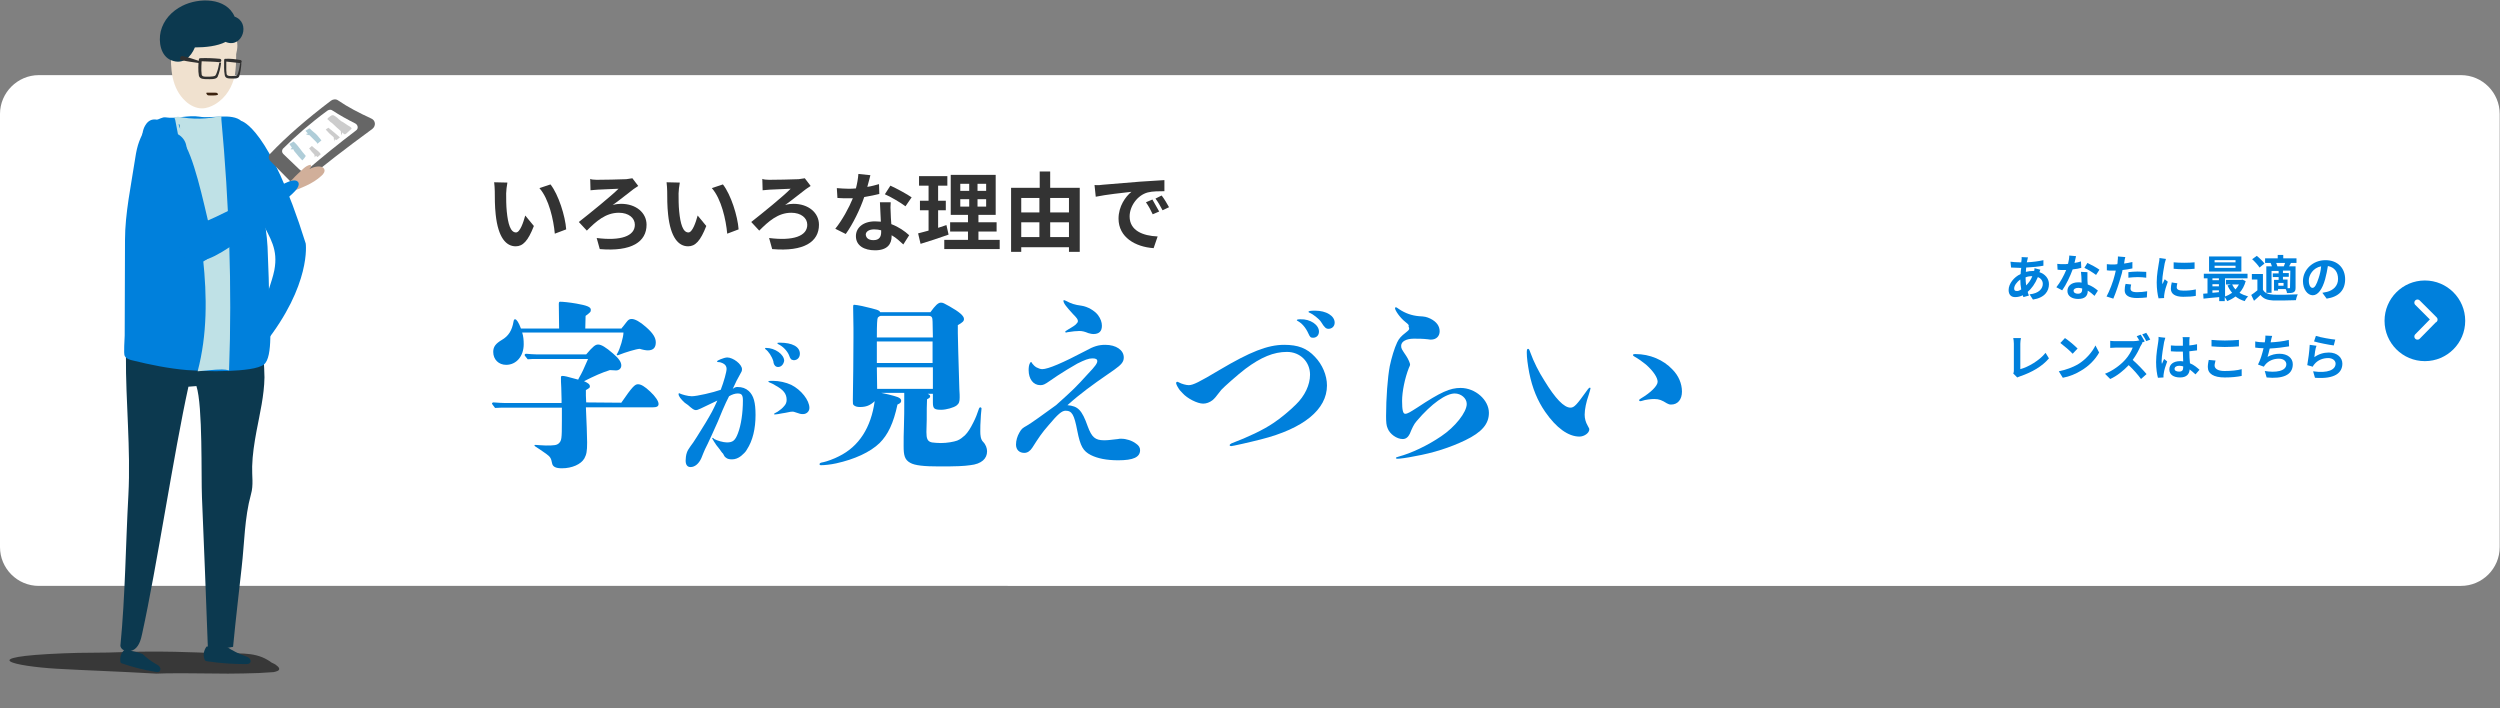
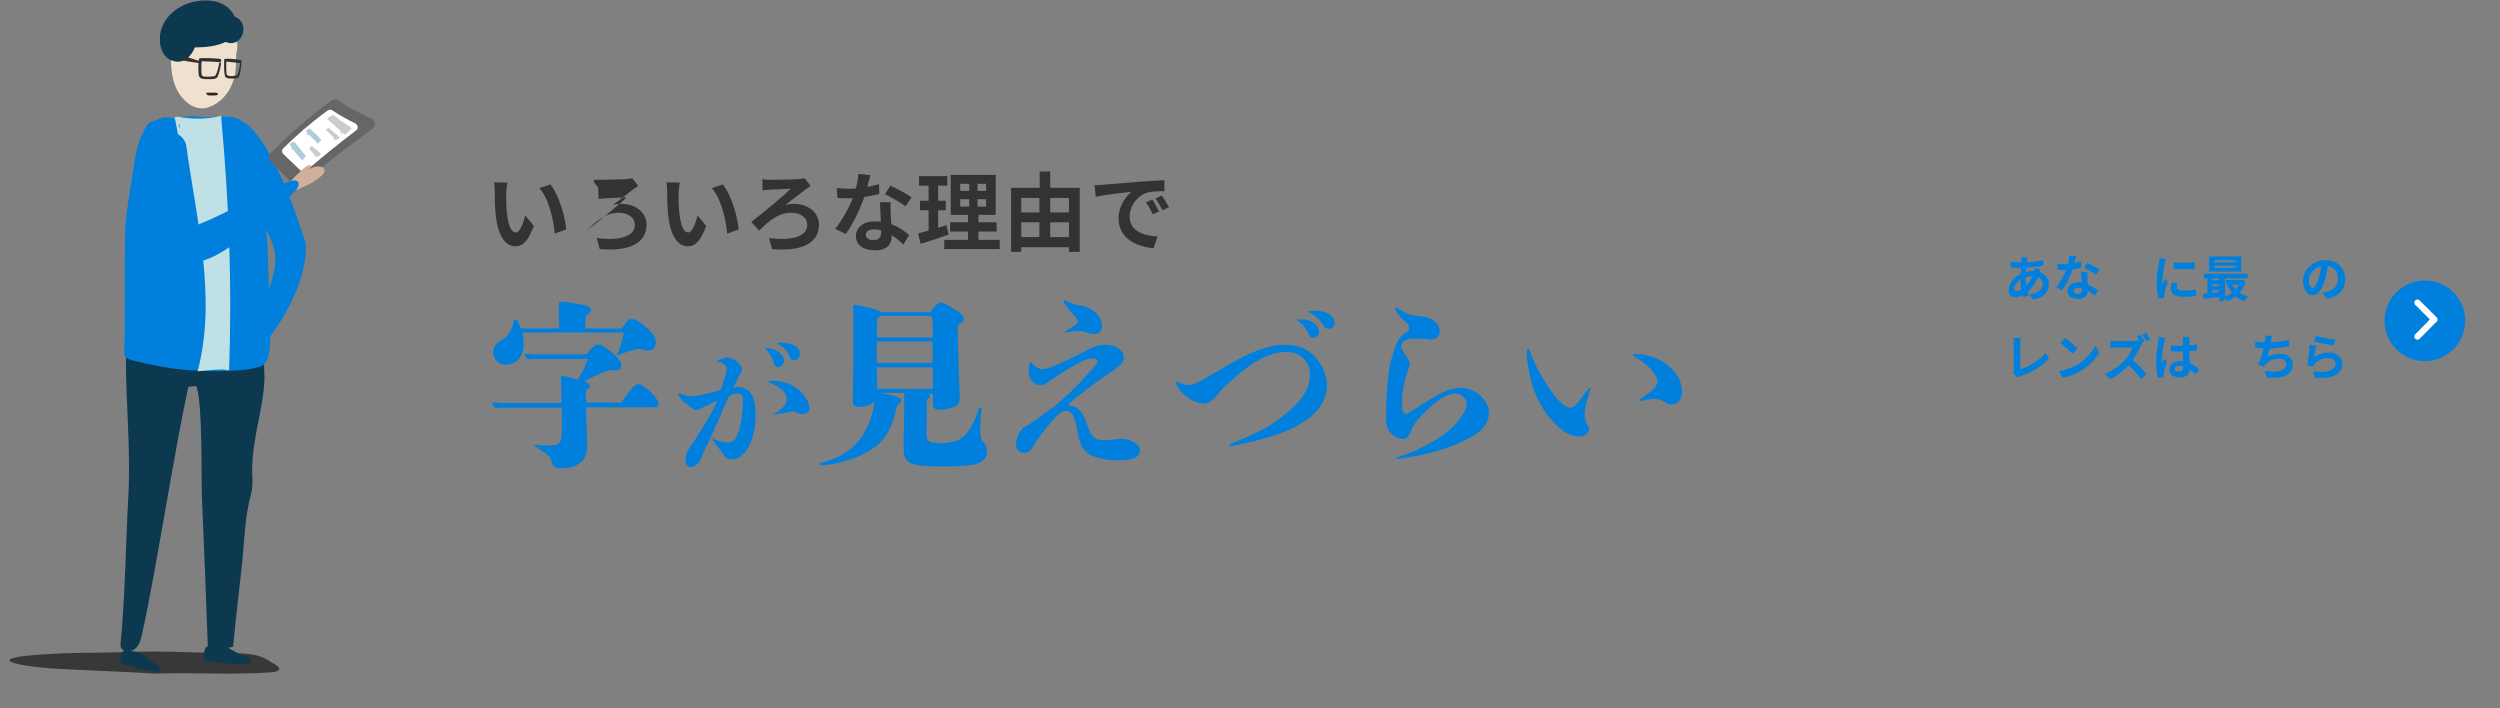
<svg xmlns="http://www.w3.org/2000/svg" version="1.1" id="レイヤー_1" x="0px" y="0px" viewBox="0 0 812 230" style="enable-background:new 0 0 812 230;" xml:space="preserve">
  <rect x="0" y="0" width="812" height="230" fill="#808080" stroke="none" />
  <style type="text/css">
	.st0{opacity:0.3;fill:none;enable-background:new    ;}
	.st1{fill:#FFFFFF;}
	.st2{fill:#333333;}
	.st3{fill:#666666;}
	.st4{opacity:0.56;fill:url(#SVGID_1_);enable-background:new    ;}
	.st5{fill:#0080DC;}
	.st6{fill:#CCCCCC;}
	.st7{fill:#AFCDD8;}
	.st8{fill:#0C394F;}
	.st9{fill:#F0E1CF;}
	.st10{fill:#BFE1E6;}
	.st11{fill:#D1AF9A;}
	.st12{fill:#3B220E;}
	.st13{fill:#303030;}
	.st14{fill:none;stroke:#FFFFFF;stroke-width:2.04;stroke-linecap:round;stroke-linejoin:round;}
	.st15{fill:none;}
</style>
  <g>
    <g id="a">
	</g>
    <g id="b">
      <g id="c">
        <g>
          <rect class="st0" width="812" height="230" />
          <g>
-             <path class="st1" d="M12.6,24.4h786.7c7,0,12.6,5.7,12.6,12.6v140.7c0,7-5.7,12.6-12.6,12.6H12.6c-7,0-12.6-5.7-12.6-12.6V37       C0,30.1,5.7,24.4,12.6,24.4z" />
            <g>
              <path class="st2" d="M164.4,62.8c0,1.8,0,3.9,0.2,5.9c0.4,4,1.2,6.8,3,6.8c1.3,0,2.4-3.3,3-5.5l2.8,3.4        c-1.9,4.9-3.6,6.6-5.9,6.6c-3.1,0-5.7-2.8-6.5-10.3c-0.3-2.6-0.3-5.8-0.3-7.6c0-0.8-0.1-2-0.2-2.9l4.3,0.1        C164.6,60.4,164.4,62,164.4,62.8L164.4,62.8z M183.9,74.5l-3.7,1.4c-0.4-4.5-1.9-11.3-5-14.8l3.6-1.2        C181.4,63.2,183.6,70.2,183.9,74.5L183.9,74.5z" />
-               <path class="st2" d="M193.8,58.4c1.5,0,7.8-0.1,9.6-0.2c0.6-0.1,1.5-0.2,2-0.3l1.9,2.5c-0.5,0.3-1.1,0.7-1.5,1        c-1.6,1.2-4.3,3.4-6.8,5.2c0.9-0.3,2-0.4,2.7-0.4c4.9,0,8.3,2.9,8.3,6.8c0,5.5-4.8,8.8-15.2,7.9l-1-3.6        c7.8,1,12.4-0.6,12.4-4.3c0-2.2-2-3.9-5.2-3.9c-4.3,0-7.4,2.8-10.4,5.8l-2.6-2.8c3.7-2.9,10.6-8.5,12.9-10.8        c-1.5,0.1-5.4,0.2-6.8,0.3c-0.7,0.1-1.7,0.1-2.3,0.2l-0.1-3.7C192,58.3,192.9,58.4,193.8,58.4L193.8,58.4z" />
+               <path class="st2" d="M193.8,58.4c1.5,0,7.8-0.1,9.6-0.2c0.6-0.1,1.5-0.2,2-0.3l1.9,2.5c-0.5,0.3-1.1,0.7-1.5,1        c-1.6,1.2-4.3,3.4-6.8,5.2c0.9-0.3,2-0.4,2.7-0.4c4.9,0,8.3,2.9,8.3,6.8c0,5.5-4.8,8.8-15.2,7.9l-1-3.6        c7.8,1,12.4-0.6,12.4-4.3c0-2.2-2-3.9-5.2-3.9c-4.3,0-7.4,2.8-10.4,5.8c3.7-2.9,10.6-8.5,12.9-10.8        c-1.5,0.1-5.4,0.2-6.8,0.3c-0.7,0.1-1.7,0.1-2.3,0.2l-0.1-3.7C192,58.3,192.9,58.4,193.8,58.4L193.8,58.4z" />
              <path class="st2" d="M220.4,62.8c0,1.8,0,3.9,0.2,5.9c0.4,4,1.2,6.8,3,6.8c1.3,0,2.4-3.3,3-5.5l2.8,3.4        c-1.9,4.9-3.6,6.6-5.9,6.6c-3.1,0-5.7-2.8-6.5-10.3c-0.3-2.6-0.3-5.8-0.3-7.6c0-0.8-0.1-2-0.2-2.9l4.3,0.1        C220.6,60.4,220.4,62,220.4,62.8L220.4,62.8z M239.9,74.5l-3.7,1.4c-0.4-4.5-1.9-11.3-5-14.8l3.6-1.2        C237.4,63.2,239.6,70.2,239.9,74.5L239.9,74.5z" />
              <path class="st2" d="M249.8,58.4c1.5,0,7.8-0.1,9.6-0.2c0.6-0.1,1.5-0.2,2-0.3l1.9,2.5c-0.5,0.3-1.1,0.7-1.5,1        c-1.6,1.2-4.3,3.4-6.8,5.2c0.9-0.3,2-0.4,2.7-0.4c4.9,0,8.3,2.9,8.3,6.8c0,5.5-4.8,8.8-15.2,7.9l-1-3.6        c7.8,1,12.4-0.6,12.4-4.3c0-2.2-2-3.9-5.2-3.9c-4.3,0-7.4,2.8-10.4,5.8l-2.6-2.8c3.7-2.9,10.6-8.5,12.8-10.8        c-1.5,0.1-5.4,0.2-6.8,0.3c-0.7,0.1-1.7,0.1-2.3,0.2l-0.1-3.7C248,58.3,248.9,58.4,249.8,58.4L249.8,58.4z" />
              <path class="st2" d="M281.7,60.7c1.4-0.2,2.7-0.6,3.8-0.9l0.1,3.2c-1.3,0.3-3,0.7-4.9,1c-1.3,3.9-3.7,8.8-6,12l-3.4-1.7        c2.2-2.7,4.5-6.9,5.7-9.9c-0.5,0-1,0-1.5,0c-1.1,0-2.3,0-3.5-0.1l-0.2-3.2c1.2,0.1,2.7,0.2,3.7,0.2c0.8,0,1.7,0,2.5-0.1        c0.4-1.5,0.7-3.2,0.8-4.7l3.9,0.4C282.5,57.8,282.1,59.2,281.7,60.7L281.7,60.7z M289.3,69.2c0,0.8,0.1,2.2,0.2,3.6        c2.4,0.9,4.4,2.3,5.8,3.6l-1.9,3c-1-0.9-2.2-2.1-3.8-3v0.3c0,2.6-1.4,4.6-5.4,4.6c-3.5,0-6.2-1.5-6.2-4.6        c0-2.7,2.3-4.8,6.2-4.8c0.7,0,1.3,0.1,1.9,0.1c-0.1-2.1-0.2-4.6-0.3-6.3h3.5C289.2,66.8,289.2,67.9,289.3,69.2L289.3,69.2z         M283.7,78c1.9,0,2.5-1.1,2.5-2.6v-0.6c-0.7-0.2-1.5-0.3-2.3-0.3c-1.6,0-2.7,0.7-2.7,1.7C281.3,77.3,282.1,78,283.7,78        L283.7,78z M287.4,63.1l1.8-2.8c2,0.9,5.5,2.8,6.9,3.8l-2,2.9C292.5,65.8,289.3,63.9,287.4,63.1L287.4,63.1z" />
              <path class="st2" d="M308.1,76.2c-3.1,1.1-6.4,2.2-9.1,3l-0.8-3.4c1-0.2,2.1-0.6,3.4-0.9v-6.6h-2.8v-3.1h2.8v-4.9h-3.1v-3.1        h9.2v3.1h-3v4.9h2.5v3.1h-2.5V74c0.9-0.3,1.9-0.6,2.7-0.9L308.1,76.2L308.1,76.2z M324.7,77.9v3h-18v-3h7.7v-2.7h-5.8v-3h5.8        v-2.4h-5.6v-13h14.6v13h-5.6v2.4h5.9v3h-5.9v2.7H324.7L324.7,77.9z M311.9,62h2.9v-2.3h-2.9V62z M311.9,67.1h2.9v-2.4h-2.9        V67.1z M320.3,59.7h-2.8V62h2.8V59.7z M320.3,64.7h-2.8v2.4h2.8V64.7z" />
              <path class="st2" d="M350.7,61v20.8h-3.5v-1.5h-15.5v1.5h-3.3V61h9.3v-5.3h3.4V61L350.7,61L350.7,61z M331.7,64.4V69h5.9v-4.7        H331.7z M331.7,77h5.9v-4.8h-5.9V77z M341.1,64.4V69h6.1v-4.7H341.1z M347.2,77v-4.8h-6.1V77H347.2z" />
              <path class="st2" d="M358.2,60c2.4-0.2,7-0.6,12.1-1c2.9-0.2,5.9-0.4,7.9-0.5l0,3.6c-1.5,0-3.9,0-5.4,0.4        c-3.4,0.9-5.9,4.5-5.9,7.8c0,4.6,4.3,6.3,9.1,6.5l-1.3,3.8c-5.9-0.4-11.4-3.5-11.4-9.6c0-4,2.3-7.2,4.2-8.7        c-2.6,0.3-8.3,0.9-11.6,1.6l-0.4-3.8C356.6,60.2,357.7,60.1,358.2,60L358.2,60z M376.5,68.7l-2.1,0.9        c-0.7-1.5-1.3-2.6-2.2-3.9l2.1-0.9C374.9,65.8,375.9,67.6,376.5,68.7L376.5,68.7z M379.7,67.3l-2.1,1        c-0.8-1.5-1.4-2.6-2.3-3.8l2-1C378.1,64.5,379.1,66.2,379.7,67.3L379.7,67.3z" />
            </g>
            <g>
              <g>
                <g>
                  <path class="st3" d="M60.3,23.9c-0.5,1.5-0.9,3-1.2,4.5c-0.1,0.6-1,0.4-1-0.2c0.1-1.5,0.2-3.1,0.5-4.6          C58.8,22.4,60.7,22.8,60.3,23.9z" />
                  <path class="st3" d="M67.4,28.5c-0.6,0.6-1.3,1-2.1,1.5c-0.6,0.4-1.3,0.9-2,1c-0.3,0.1-0.6-0.4-0.5-0.7          c0.3-0.6,0.8-1,1.3-1.4c0.7-0.6,1.3-1.2,2.1-1.6C67.1,26.9,68.1,27.8,67.4,28.5L67.4,28.5z" />
                </g>
                <g>
                  <linearGradient id="SVGID_1_" gradientUnits="userSpaceOnUse" x1="-1229.11" y1="-160.468" x2="-1126.02" y2="-160.468" gradientTransform="matrix(-0.848 5.855298e-02 -6.888586e-02 -0.998 -959.507 124.337)">
                    <stop offset="0" style="stop-color:#000000" />
                    <stop offset="1" style="stop-color:#000000" />
                  </linearGradient>
                  <path class="st4" d="M90.2,217.9c-0.4,0.2-0.9,0.3-1.3,0.4c-1.6,0.1-3.2,0.2-4.8,0.3c-3.3,0.1-6.7,0.2-10,0.2          c-6.7,0-13.3-0.2-20-0.1c-1.1,0-2.2,0.1-3.3,0.1c-13.9-0.8-22-1-32.5-1.6c-13.3-0.8-27.3-3.8,2.3-5c6.3-0.3,13-0.1,19.3-0.4          c5.6-0.2,11.2-0.2,16.8-0.1c4.9,0.1,9.8,0.3,14.6,0.5c5.1,0.2,11-0.7,15.7,2.2c0.4,0.2,0.8,0.5,1.2,0.8          c0.6,0.3,1.2,0.5,1.7,1C91,217,90.8,217.6,90.2,217.9L90.2,217.9z" />
                </g>
                <g>
                  <path class="st5" d="M78.4,39.3c0,0,9.1,2,20.9,39.8c0,0,1.9,13.3-13.4,32.6v-10.8c0-4.1,2.4-9,3.2-13.1          c1.3-6.9-1.3-10.3-4.3-16.3c-2.2-4.3-4.3-8.6-6.4-12.9C78.4,58.7,73.9,46.3,78.4,39.3L78.4,39.3z" />
                  <g>
                    <g>
                      <path class="st3" d="M120.6,38.5c1.4,0.6,1.6,2.4,0.3,3.4c-8.6,6.3-16,12-22.2,17.2c-0.8,0.6-1.7,1.3-2.7,1            c-0.7-0.2-1.2-0.7-1.7-1.2l-6.5-6.6c-0.6-0.6-0.7-1.7-0.1-2.3c5.3-5.6,11.9-11.3,19.8-17.3c0.7-0.5,1.6-0.6,2.3-0.1            C113,34.8,116.7,36.7,120.6,38.5L120.6,38.5z" />
                      <path class="st1" d="M115.4,40.1c0.9,0.5,1.1,1.7,0.2,2.3c-5.8,4.4-10.8,8.5-15.4,12.4c-0.6,0.5-1.2,1-2,0.8            c-0.5-0.1-0.9-0.5-1.3-0.9L92,50c-0.5-0.5-0.5-1.2-0.1-1.7c4.1-4.1,8.9-8.3,14.5-12.4c0.5-0.3,1.1-0.4,1.6,0            C110.3,37.4,112.8,38.8,115.4,40.1L115.4,40.1z" />
                    </g>
                    <path class="st6" d="M107.5,37.6c0.2-0.1,0.3-0.2,0.6-0.2c0.2,0,0.3,0.1,0.5,0.2c0.3,0.2,0.7,0.4,1,0.7           c0.3,0.3,0.6,0.6,0.9,0.8c0.2,0.2,0.5,0.4,0.8,0.5c0.6,0.4,1.2,0.8,1.8,1.2c0.4,0.2,0.7,0.4,0.9,0.6           c0.1,0.1,0.2,0.2,0.2,0.4c-0.4,0.4-0.9,0.8-1.3,1.2c-0.3,0.2-0.6,0.7-1,0.6c-0.2,0-0.4-0.3-0.6-0.5c0,0-0.1-0.1-0.1-0.1           c-0.1,0.3-0.2,0.7-0.3,1c-0.1-0.4-0.2-0.9-0.2-1.3c0,0,0-0.1,0-0.1c-0.1-0.1-0.1-0.1-0.2-0.2c-0.8-0.7-1.6-1.4-2.3-2.1           c-0.3-0.3-0.6-0.5-0.9-0.7c-0.1-0.1-1-1-1-0.9C106.5,38.3,107,37.9,107.5,37.6L107.5,37.6z" />
                    <path class="st7" d="M99.3,43.5c0.2,0,0.4-0.1,0.7-0.1c-0.2-0.3-0.5-0.6-0.8-0.9c0.4-0.2,0.7-0.5,1.1-0.7           c0.1,0,0.1-0.1,0.2-0.1c0.1,0,0.2,0.1,0.3,0.2c0.6,0.7,1.6,1.3,2.2,2c0.5,0.6,0.7,0.8,1.4,1.7c-0.3,0.2-1,0.9-1.3,1.1           c-0.1-0.3-0.3-0.5-0.5-0.7c-0.7-0.7-1.4-1.4-2.1-2.1c-0.2,0-0.3,0-0.5-0.1C99.7,43.8,99.5,43.6,99.3,43.5L99.3,43.5z" />
                    <path class="st6" d="M105.8,42.1c0.2-0.2,0.4-0.3,0.7-0.5c0,0,0.1,0,0.1-0.1c0.1,0,0.1,0,0.2,0.1c1.2,0.9,2.4,2,3.6,3           c-0.2,0.2-0.8,0.7-1,0.8c-0.1,0-0.1,0.1-0.2,0.1c-0.1,0-0.2-0.1-0.3-0.2c0,0-0.1-0.1-0.1-0.2c-0.1,0.3-0.2,0.6-0.2,0.9           c-0.1-0.4-0.2-0.9-0.2-1.3c0,0,0-0.1,0-0.1C107.4,43.8,106.6,43,105.8,42.1L105.8,42.1z" />
                    <path class="st6" d="M100.4,48.2c0.3-0.2,0.5-0.5,0.8-0.7c0,0,0.1-0.1,0.1-0.1s0.1,0,0.1,0.1c0.6,0.5,1.1,1,1.7,1.4           c0.4,0.3,0.8,0.7,1.1,1.2c-0.3,0.3-0.6,0.5-0.9,0.8c0,0-0.1,0.1-0.1,0.1c-0.1,0-0.1,0-0.2-0.1c-0.1-0.1-0.3-0.2-0.4-0.3           c-0.1,0.1-0.2,0.3-0.3,0.4c0,0-0.1,0.1-0.1,0.1c0-0.3,0-0.6-0.1-0.9C101.5,49.6,100.9,48.9,100.4,48.2L100.4,48.2z" />
                    <path class="st7" d="M94.7,47.8c-0.2-0.3-0.5-0.7-0.7-1c0.4-0.3,0.8-0.5,1.3-0.8c0,0,0.1,0,0.1,0c0.1,0,0.1,0,0.1,0.1           c1.4,1.2,2.4,3,3.7,4.4c0,0,0.1,0.1,0.1,0.1c0,0,0,0.1,0,0.1c-0.3,0.5-0.7,1-1.1,1.4c-0.8-0.8-1.5-1.6-2.2-2.5           c-0.3-0.3-0.6-0.7-0.7-1.1c-0.3,0-0.6,0-0.9,0c0-0.1,0.1-0.2,0.2-0.3s0.2-0.2,0.2-0.3C94.8,47.8,94.7,47.8,94.7,47.8z" />
                  </g>
                  <path class="st8" d="M41.7,160.8c0.8-15-0.9-30.3-0.8-45.3c-0.5-5.2,0.3-10.6,2.6-15.5c0.1-0.3,0.3-0.6,0.6-0.8          c0.8-0.7,2.3-0.3,3.4,0.1c10.9,3.7,23.7,2.8,33.5-2.4c1.9,2.5,2.5,5.5,3,8.4c0.8,4.7,1.6,9.4,1.8,14.2v0l0,0          c0,1,0.1,2,0.1,3.1c-0.1,5.9-1.5,11.7-2.6,17.5c-0.7,3.8-1.3,7.6-1.4,11.4c-0.1,3.1,0.5,6-0.4,9.1c-2.1,7.6-2.1,15.8-3,23.6          c-0.9,8.3-1.9,16.6-2.7,24.9c0,0.3-0.1,0.7-0.1,1c-0.5,0.1-8.2,1.6-8.2-0.1c-0.6-16.1-1.2-32.2-1.9-48.4          c-0.3-6.8,0.3-29.7-1.8-36.2c-0.9,0.1-1.7,0.1-2.6,0.2c-4.7,21.3-10.3,58.7-15,80.1c-0.4,1.9-0.9,3.9-2.4,5.1          c-1.5,1.2-4.3,0.9-4.7-1C40.7,193.4,40.8,177.1,41.7,160.8L41.7,160.8z" />
                  <path class="st9" d="M55.5,14.9c0-5.6,4.8-10,10.8-10c6,0,10.8,4.5,10.8,10c0,0.9-0.2,1.8-0.4,2.7c0,0.2,0,0.4,0,0.7          c0,2-0.1,4-0.4,6c-0.8,3.8-2.8,7.4-6.5,9.6c-1.2,0.7-2.7,1.3-4.2,1.3c-2,0-3.9-1-5.3-2.3c-4.6-4.2-5-10.6-4.7-16.6          C55.5,15.8,55.5,15.3,55.5,14.9L55.5,14.9z" />
                  <path class="st8" d="M67.1,210c2.2-0.2,4.5-0.1,6.7,0.2c1.7,1.1,3.6,2.1,5.6,2.8c0.6,0.2,1.2,0.4,1.6,0.8s0.6,1.1,0.2,1.5          c-0.3,0.4-1,0.4-1.5,0.4c-4.1,0-8.3-0.3-12.3-0.9c-0.2,0-0.5-0.1-0.7-0.2c-0.1-0.1-0.2-0.3-0.3-0.5          C65.9,212.7,66.2,211.2,67.1,210L67.1,210z" />
                  <path class="st8" d="M40.4,211.1c2,0.2,4,0.6,5.9,1.3c1.3,1.3,2.8,2.4,4.4,3.3c0.5,0.3,1,0.5,1.2,1c0.3,0.4,0.3,1-0.1,1.4          c-0.4,0.3-0.9,0.2-1.4,0.1c-3.7-0.6-7.2-1.5-10.7-2.7c-0.2-0.1-0.4-0.1-0.5-0.3c-0.1-0.1-0.1-0.3-0.1-0.4          C38.9,213.3,39.4,212,40.4,211.1z" />
                  <path class="st5" d="M40.5,109c0-10.3,0.1-20.6,0.1-31c0-8.7,2-17.9,3.3-26.5c0.7-4.7,1.5-6.4,3.7-10.6          c0.3-0.6,0.4-1,3.2-1.9c0.6-0.2,2.1-1,2.8-0.9c3.7,0.6,7.5-0.8,11.2-0.2c3.9,0.7,10.5-1.3,13.6,1.4          c4.1,3.6,4.4,12.2,5.1,17.9c0.9,7.6,3,15.3,3.4,23c0.3,6.7,0.5,13.4,0.6,20.2c0.1,3.5,1.3,15.7-1.8,18          c-1.8,1.4-6.8,1.9-11.8,2.1c-0.2,0-0.4,0-0.6,0h-0.2c-2.1,0.1-4.1,0.1-6,0c-2.8-0.1-5.1-0.2-6.4-0.3          c-5.9-0.5-11.8-1.7-17.5-3.1c-1-0.2-2.2-0.6-2.7-1.5C40.1,114.9,40.5,109.8,40.5,109L40.5,109z" />
                  <path class="st10" d="M64.2,120.6c2.7-0.2,5.4-0.6,7.9-0.6c0.8,0,1.6,0.1,2.3,0.3c1-27.2,0-54.4-2.5-81.5c0-0.4,0-0.8,0-1.2          c-4.7,1.2-9.5,1.2-14.1,0.3c-0.4,0.1-0.7,0.1-1.1,0.2c0,0.2,0,0.4,0.1,0.6c0,0.1,0.1,0.1,0.1,0.2c0.3,1.6,0.6,3.1,0.9,4.7          c1.4,0.8,2.4,2.1,2.7,3.7C63.8,71.5,70.5,96.6,64.2,120.6L64.2,120.6z M58.5,41.8c-0.2-0.5-0.4-1-0.5-1.4c0.1,0,0.2,0,0.3,0          C58.4,40.9,58.5,41.4,58.5,41.8z" />
                  <path class="st8" d="M52.2,10.2c0.9-3.7,3.6-6.6,7-8.3c5.3-2.7,14.3-2.8,17,3.5c5.3,1.9,2.6,10.3-2.7,8.3          c-0.1,0-0.1-0.1-0.2-0.1c-2.7,1.4-6.6,1.8-10,1.8c-1.3,3.1-3.8,5.7-7.6,4.2C52.2,18.3,51.4,13.6,52.2,10.2L52.2,10.2z" />
                  <path class="st11" d="M100.5,54.9c0.8-0.4,1.6-0.7,2.5-0.8c0.8-0.1,1.9,0,2.3,0.8s-0.3,1.7-0.9,2.2c-2.9,2.7-6.7,4-10.4,5.4          c0.4,0.7-0.2,0.5-1-3c1.6-0.4,2.5-2,3.7-3c1.3-1.1,2.4-2.7,4.2-3l0.2,0.7C100.9,54.3,100.7,54.6,100.5,54.9L100.5,54.9z" />
                  <path class="st5" d="M92.6,59.5c1.5-0.7,3.4-1.4,4.2-0.4c0.8,1-0.6,2.7-1.8,3.8c-2.7,2.4-5.4,4.9-8.1,7.3          c-5.3,4.8-10.7,9.6-17.1,12.9c-2.6,1.3-5.8,2.4-8,1.5c-1.4-0.6-2.1-1.9-2.7-3.2c-3-6.3,5.1-8.1,11.1-11          C77.6,66.8,85.1,63.2,92.6,59.5z" />
-                   <path class="st5" d="M46.1,46.4c0-2,0.1-4.1,1.1-5.7c3.5-5.9,11.5,3.5,13.3,7c3.6,7.1,6.5,22.3,8.4,29.5          c0.4,1.4,0.8,3,0.4,4.4c-0.7,2.5-5.5,5.2-7.8,3.6c-2-1.4-9.3-15.1-10.2-17.5C48.5,61,46.2,53.8,46.1,46.4z" />
                </g>
                <path class="st12" d="M68.1,31c-0.3,0-0.6,0-0.8-0.2s-0.4-0.5-0.2-0.7l2.7,0c0.3,0,0.6,0,0.8,0.2C71.7,31.2,68.4,31,68.1,31z         " />
              </g>
              <g>
                <path class="st13" d="M64.6,19.3c0-0.2,0.2-0.4,0.4-0.4c2.1-0.1,4.3,0,6.4,0.2c0.7,0.1,0.6,1.1-0.1,1.1         c-1.9-0.2-3.8-0.2-5.8-0.3c-0.1,1-0.1,2-0.1,3c0,0.4,0.1,0.9,0.1,1.3c0.1,0.8,1.3,0.7,1.8,0.7c0.6,0,1.3,0,1.9-0.1         c0.9-0.1,0.9-0.5,1.2-1.2c0.4-1,0.6-2.1,0.8-3.1c0.1-0.3,0.6-0.3,0.6,0c-0.2,1.5-0.5,3-1.1,4.4c-0.4,1-2.6,0.8-3.5,0.8         c-1,0-2.3,0-2.6-1.1C64.3,22.9,64.4,20.9,64.6,19.3L64.6,19.3z" />
                <path class="st13" d="M72.8,19.5c0-0.2,0.1-0.4,0.3-0.4c1.7-0.1,3.3,0.1,5,0.4c0.6,0.1,0.5,1.1-0.1,1c-1.5-0.2-3-0.3-4.5-0.5         c0,0.9,0,1.9,0,2.8c0,0.4,0.1,0.8,0.1,1.2c0.1,0.7,1,0.7,1.4,0.7c0.5,0,1,0,1.5-0.1c0.7-0.1,0.7-0.5,0.9-1.1         c0.3-0.9,0.4-1.9,0.6-2.9c0-0.3,0.4-0.3,0.4,0.1c-0.1,1.4-0.3,2.8-0.7,4.1c-0.3,0.9-2,0.7-2.7,0.7c-0.8,0-1.8,0-2-1.1         C72.7,22.9,72.8,21.1,72.8,19.5L72.8,19.5z" />
                <path class="st13" d="M59.3,18.2c1.9,0.4,3.8,1.1,5.7,1.7c0.4,0.1,0.2,0.7-0.2,0.6c-1.9-0.3-4-0.5-5.9-1         C58.2,19.4,58.5,18.1,59.3,18.2z" />
              </g>
            </g>
            <g>
              <path class="st5" d="M662.7,87.6c-0.1,0.2-0.2,0.5-0.3,0.8c1.8,0.6,3.1,2,3.1,3.9c0,2.2-1.3,4.4-5.2,5l-1.1-1.7        c3.1-0.3,4.3-1.9,4.3-3.4c0-1-0.6-1.8-1.6-2.2c-0.9,2.2-2.1,3.8-3.3,4.8c0.1,0.4,0.2,0.8,0.4,1.2l-1.8,0.5        c-0.1-0.2-0.1-0.4-0.2-0.6c-0.8,0.4-1.6,0.6-2.5,0.6c-1.2,0-2.1-0.7-2.1-2.3c0-2,1.7-4.2,3.9-5.2c0-0.7,0.1-1.3,0.2-2h-0.5        c-0.8,0-2.1-0.1-2.8-0.1L653,85c0.6,0.1,2,0.2,2.9,0.2h0.6l0.1-0.8c0-0.3,0.1-0.7,0-0.9l2.1,0.1c-0.1,0.3-0.2,0.6-0.2,0.8        c-0.1,0.3-0.1,0.5-0.2,0.8c1.9-0.1,3.6-0.3,5.4-0.7l0,1.8c-1.5,0.3-3.7,0.5-5.6,0.6c0,0.5-0.1,0.9-0.1,1.4        c0.8-0.2,1.6-0.3,2.4-0.3h0.3c0.1-0.3,0.1-0.7,0.1-0.9L662.7,87.6L662.7,87.6z M656.5,94c-0.2-1-0.3-2.1-0.3-3.2        c-1.2,0.8-2,2-2,2.9c0,0.5,0.2,0.8,0.7,0.8C655.4,94.6,655.9,94.4,656.5,94z M657.9,90.1c0,1,0.1,1.8,0.2,2.6        c0.8-0.8,1.5-1.7,2-3C659.3,89.7,658.5,89.8,657.9,90.1C657.9,90,657.9,90.1,657.9,90.1z" />
              <path class="st5" d="M676,87c-0.7,0.2-1.7,0.4-2.8,0.5c-0.8,2.2-2.1,5-3.4,6.8l-1.9-1c1.3-1.6,2.5-3.9,3.2-5.6        c-0.3,0-0.5,0-0.8,0c-0.7,0-1.3,0-2-0.1l-0.1-1.9c0.7,0.1,1.5,0.1,2.1,0.1c0.5,0,0.9,0,1.4-0.1c0.2-0.9,0.4-1.8,0.4-2.7        l2.2,0.2c-0.1,0.5-0.3,1.3-0.5,2.2c0.8-0.1,1.5-0.3,2.1-0.5L676,87L676,87z M678,88.4c0,0.7,0,1.3,0,2c0,0.4,0,1.2,0.1,2        c1.4,0.5,2.5,1.3,3.3,2l-1.1,1.7c-0.6-0.5-1.3-1.2-2.2-1.7v0.1c0,1.5-0.8,2.6-3.1,2.6c-2,0-3.5-0.9-3.5-2.6        c0-1.6,1.3-2.8,3.5-2.8c0.4,0,0.7,0,1.1,0.1c0-1.2-0.1-2.6-0.2-3.5L678,88.4L678,88.4z M676.3,93.7c-0.4-0.1-0.8-0.2-1.3-0.2        c-0.9,0-1.5,0.4-1.5,0.9c0,0.6,0.5,1,1.4,1c1.1,0,1.4-0.6,1.4-1.5L676.3,93.7L676.3,93.7z M680.8,89.3        c-0.9-0.7-2.7-1.8-3.8-2.3l1-1.6c1.1,0.5,3.1,1.6,3.9,2.2L680.8,89.3z" />
-               <path class="st5" d="M692.5,87.2c-0.9,0.2-2,0.4-3.1,0.5c-0.1,0.7-0.3,1.4-0.5,2c-0.6,2.2-1.7,5.5-2.5,7.3l-2.2-0.7        c0.9-1.6,2.2-4.9,2.7-7.1c0.1-0.4,0.2-0.9,0.3-1.3c-0.4,0-0.7,0-1,0c-0.8,0-1.4,0-1.9-0.1l0-2c0.8,0.1,1.3,0.1,2,0.1        c0.5,0,0.9,0,1.4-0.1c0.1-0.3,0.1-0.7,0.1-0.9c0.1-0.6,0.1-1.2,0.1-1.6l2.4,0.2c-0.1,0.4-0.3,1.1-0.3,1.5l-0.1,0.6        c0.9-0.1,1.8-0.3,2.7-0.5V87.2L692.5,87.2z M692.2,92.4c-0.1,0.4-0.2,1-0.2,1.3c0,0.7,0.4,1.2,2.1,1.2c1.1,0,2.2-0.1,3.3-0.3        l-0.1,2c-0.9,0.1-2,0.2-3.2,0.2c-2.7,0-4-0.9-4-2.5c0-0.7,0.1-1.5,0.3-2.1L692.2,92.4L692.2,92.4z M691.3,88.4        c0.9-0.1,2-0.2,3-0.2c0.9,0,1.9,0.1,2.8,0.1l0,1.9c-0.8-0.1-1.8-0.2-2.7-0.2c-1.1,0-2.1,0.1-3.1,0.2        C691.3,90.3,691.3,88.4,691.3,88.4z" />
              <path class="st5" d="M703.5,84.1c-0.1,0.3-0.3,1.1-0.4,1.4c-0.2,1.1-0.8,4.2-0.8,5.8c0,0.3,0,0.7,0.1,1        c0.2-0.6,0.5-1.1,0.7-1.6l1,0.8c-0.5,1.3-1,3-1.1,3.9c0,0.2-0.1,0.6-0.1,0.7c0,0.2,0,0.4,0,0.7l-1.8,0.1        c-0.3-1.1-0.6-3-0.6-5.2c0-2.4,0.5-5.1,0.7-6.3c0.1-0.4,0.2-1.1,0.2-1.6L703.5,84.1L703.5,84.1z M707.2,92        c-0.1,0.5-0.2,0.9-0.2,1.3c0,0.7,0.6,1.1,2.2,1.1c1.4,0,2.6-0.1,4-0.4l0,2.1c-1,0.2-2.3,0.3-4.1,0.3c-2.7,0-4-1-4-2.6        c0-0.7,0.1-1.3,0.3-2.1C705.4,91.8,707.2,92,707.2,92z M712.8,85.2v2.1c-2,0.2-4.8,0.2-6.8,0l0-2.1        C707.9,85.4,711,85.4,712.8,85.2z" />
              <path class="st5" d="M729.4,91.3c-0.4,1.5-1.1,2.8-2,3.8c0.8,0.5,1.8,0.9,2.8,1.2c-0.4,0.3-0.9,1-1.1,1.5        c-1.1-0.3-2.1-0.8-3-1.5c-0.8,0.6-1.7,1.1-2.7,1.5c-0.2-0.4-0.5-0.9-0.8-1.3v1.3h-1.8v-1.3c-1.8,0.2-3.7,0.3-5.1,0.5l-0.1-1.6        c0.4,0,0.9-0.1,1.4-0.1v-4.9h-1.2v-1.5h14.2v1.5h-7.3v5.9c0.8-0.3,1.6-0.7,2.3-1.2c-0.6-0.7-1.1-1.5-1.5-2.4l1.1-0.3H723v-1.5        h5l0.3-0.1L729.4,91.3L729.4,91.3z M728,88.2h-10.5v-4.9H728V88.2z M718.6,90.3V91h2.1v-0.6H718.6z M718.6,93h2.1v-0.7h-2.1        V93z M718.6,95.1c0.7-0.1,1.4-0.1,2.1-0.2v-0.6h-2.1C718.6,94.3,718.6,95.1,718.6,95.1z M726.1,84.5h-6.8v0.7h6.8V84.5z         M726.1,86.3h-6.8V87h6.8V86.3z M725,92.4c0.3,0.6,0.6,1.1,1.1,1.6c0.4-0.5,0.8-1,1.1-1.6H725L725,92.4z" />
-               <path class="st5" d="M735,94.1c0.6,1.1,1.7,1.5,3.4,1.6c1.9,0.1,5.7,0,7.9-0.1c-0.2,0.4-0.5,1.3-0.6,1.9        c-2,0.1-5.4,0.1-7.3,0.1c-1.9-0.1-3.2-0.5-4.2-1.8c-0.6,0.6-1.3,1.2-2.1,1.9l-0.9-1.9c0.6-0.4,1.3-0.9,2-1.5v-3.5h-1.8V89h3.6        L735,94.1L735,94.1z M733.9,86.9c-0.5-0.8-1.5-1.9-2.4-2.7l1.5-1.1c0.9,0.7,2,1.8,2.5,2.5L733.9,86.9L733.9,86.9z M737.8,85.4        h-2.1v-1.5h4.1v-1.1h1.8v1.1h4.3v1.5h-1.8c-0.2,0.4-0.4,0.8-0.6,1.1h2.1v6.9c0,0.8-0.1,1.2-0.6,1.5c-0.5,0.3-1.2,0.3-2.2,0.3        c0-0.4-0.2-0.9-0.4-1.3h-2.5v0.5h-1.3v-3.5h1.5v-0.9h-1.9v-1.2h1.9v-0.8h-2.3v7.1h-1.7v-8.6h1.8c-0.1-0.3-0.2-0.7-0.4-1.1        L737.8,85.4L737.8,85.4z M741.8,86.5c0.1-0.3,0.3-0.8,0.4-1.1h-2.9c0.2,0.4,0.3,0.8,0.4,1.1H741.8z M741.7,91.9h-1.7v0.9h1.7        V91.9z M743.9,87.9h-2.4v0.8h1.9v1.2h-1.9v0.9h1.5v2.8h0.6c0.2,0,0.2-0.1,0.2-0.3L743.9,87.9L743.9,87.9z" />
              <path class="st5" d="M754.3,95.1c0.6-0.1,1.1-0.2,1.5-0.3c2-0.5,3.6-1.9,3.6-4.2s-1.2-3.8-3.3-4.2c-0.2,1.3-0.5,2.8-0.9,4.3        c-0.9,3.2-2.3,5.2-4,5.2s-3.2-1.9-3.2-4.6c0-3.7,3.2-6.8,7.3-6.8s6.4,2.7,6.4,6.2s-2,5.7-6,6.3L754.3,95.1L754.3,95.1z         M753.1,90.3c0.4-1.2,0.7-2.5,0.8-3.8c-2.6,0.5-4,2.8-4,4.6c0,1.6,0.6,2.4,1.2,2.4C751.8,93.5,752.4,92.5,753.1,90.3        L753.1,90.3z" />
              <path class="st5" d="M653.9,121.3c0.2-0.4,0.2-0.7,0.2-1v-8.7c0-0.6-0.1-1.4-0.2-1.8h2.5c-0.1,0.6-0.2,1.2-0.2,1.8v8.3        c2.6-0.7,6.2-2.8,8.2-5.3l1.1,1.8c-2.2,2.6-5.5,4.5-9.3,5.8c-0.2,0.1-0.6,0.2-1,0.4L653.9,121.3L653.9,121.3z" />
              <path class="st5" d="M674.8,118.4c2.7-1.6,4.8-4.1,5.8-6.2l1.2,2.3c-1.2,2.2-3.3,4.4-5.9,5.9c-1.6,1-3.7,1.9-5.9,2.3l-1.3-2.1        C671.1,120.1,673.2,119.3,674.8,118.4L674.8,118.4z M674.8,113.2l-1.6,1.7c-0.8-0.9-2.8-2.6-4-3.5l1.5-1.6        C671.8,110.5,673.8,112.2,674.8,113.2z" />
              <path class="st5" d="M695.8,111.5c-0.1,0.2-0.4,0.7-0.6,1c-0.5,1.2-1.4,2.9-2.5,4.4c1.6,1.4,3.5,3.4,4.5,4.6l-1.8,1.6        c-1-1.4-2.5-3.1-4-4.5c-1.7,1.8-3.8,3.5-6,4.5l-1.7-1.7c2.6-1,5.1-2.9,6.6-4.6c1.1-1.2,2-2.8,2.4-3.9h-5.4        c-0.7,0-1.5,0.1-1.9,0.1v-2.3c0.4,0.1,1.4,0.1,1.9,0.1h5.7c0.7,0,1.3-0.1,1.7-0.2l0.2,0.1c-0.3-0.5-0.6-1.1-0.9-1.5l1.3-0.5        c0.4,0.6,1,1.7,1.3,2.2l-0.9,0.4L695.8,111.5L695.8,111.5z M697.1,110.8c-0.3-0.7-0.9-1.6-1.3-2.2l1.3-0.5        c0.4,0.6,1,1.6,1.3,2.2L697.1,110.8z" />
              <path class="st5" d="M703.3,109.7c-0.1,0.3-0.3,1.1-0.4,1.4c-0.2,1.1-0.8,4.6-0.8,6.1c0,0.3,0,0.7,0.1,1        c0.2-0.6,0.5-1.1,0.7-1.6l1,0.8c-0.5,1.3-1,2.9-1.1,3.8c0,0.2-0.1,0.6-0.1,0.7c0,0.2,0,0.4,0,0.7l-1.8,0.1        c-0.3-1.1-0.6-2.9-0.6-5.1c0-2.4,0.5-5.4,0.7-6.6c0.1-0.4,0.1-1.1,0.1-1.6C701.1,109.5,703.3,109.7,703.3,109.7z M713.1,121.6        c-0.7-0.6-1.3-1.2-1.9-1.6c-0.1,1.5-1,2.6-3.1,2.6s-3.5-0.9-3.5-2.6s1.4-2.7,3.5-2.7c0.4,0,0.7,0,1,0.1c0-1-0.1-2.1-0.1-3.2        c-0.4,0-0.8,0-1.1,0c-0.9,0-1.8,0-2.8-0.1v-1.9c0.9,0.1,1.8,0.1,2.8,0.1c0.4,0,0.8,0,1.1,0c0-0.8,0-1.4,0-1.8        c0-0.2,0-0.7-0.1-1h2.3c0,0.3-0.1,0.7-0.1,1c0,0.3,0,0.9,0,1.7c0.9-0.1,1.7-0.2,2.5-0.4v2c-0.8,0.1-1.6,0.2-2.5,0.3        c0,1.5,0.1,2.8,0.2,3.9c1.3,0.5,2.3,1.4,3.1,2.1L713.1,121.6L713.1,121.6z M709.1,119c-0.4-0.1-0.8-0.2-1.3-0.2        c-0.9,0-1.5,0.4-1.5,1c0,0.6,0.6,0.9,1.5,0.9c1,0,1.3-0.5,1.3-1.4L709.1,119L709.1,119z" />
-               <path class="st5" d="M719.6,117.1c-0.1,0.6-0.3,1.1-0.3,1.6c0,1,1,1.8,3.2,1.8c2.2,0,4.2-0.2,5.6-0.6l0,2.2        c-1.4,0.3-3.3,0.5-5.5,0.5c-3.6,0-5.5-1.2-5.5-3.4c0-0.9,0.2-1.7,0.3-2.3C717.6,116.9,719.6,117.1,719.6,117.1z M718.3,110.4        c1.2,0.1,2.7,0.2,4.3,0.2c1.6,0,3.4-0.1,4.6-0.2v2.1c-1.1,0.1-3.1,0.2-4.6,0.2c-1.7,0-3-0.1-4.3-0.2L718.3,110.4L718.3,110.4z        " />
              <path class="st5" d="M743.5,112.5c-1.7,0.3-4.2,0.6-6.3,0.7c-0.2,1-0.5,2-0.7,2.7c1.3-0.7,2.5-1,3.9-1c2.6,0,4.3,1.4,4.3,3.4        c0,3.6-3.4,4.8-8.5,4.3l-0.6-2.1c3.5,0.6,7,0.1,7-2.2c0-0.9-0.8-1.8-2.4-1.8c-1.8,0-3.4,0.7-4.4,1.9c-0.2,0.2-0.3,0.4-0.5,0.7        l-1.9-0.7c0.8-1.5,1.4-3.6,1.8-5.3c-1,0-1.9-0.1-2.7-0.2v-2c0.9,0.2,2.2,0.3,3.1,0.3c0-0.2,0.1-0.4,0.1-0.6        c0.1-0.7,0.1-1.1,0.1-1.6l2.2,0.1c-0.2,0.6-0.3,1.1-0.4,1.6l-0.1,0.5c1.8-0.1,4-0.3,5.9-0.8L743.5,112.5L743.5,112.5z" />
              <path class="st5" d="M751.7,116c1.4-1,3-1.5,4.7-1.5c2.8,0,4.4,1.7,4.4,3.6c0,2.9-2.3,5.1-8.9,4.6l-0.6-2.1        c4.8,0.7,7.3-0.5,7.3-2.5c0-1-1-1.8-2.4-1.8c-1.8,0-3.4,0.7-4.4,1.9c-0.3,0.3-0.5,0.6-0.6,0.9l-1.8-0.5        c0.3-1.6,0.7-4.6,0.8-6.6l2.2,0.3C752,113.2,751.8,115.1,751.7,116L751.7,116z M752.2,109.1c1.5,0.5,5,1.1,6.3,1.2l-0.5,1.9        c-1.6-0.2-5.1-0.9-6.4-1.3L752.2,109.1L752.2,109.1z" />
            </g>
            <g>
              <circle class="st5" cx="787.6" cy="104.2" r="13.1" />
              <polyline class="st14" points="785.2,109.3 790.6,103.8 790.7,103.8 785.2,98.3       " />
            </g>
            <g>
              <path class="st5" d="M201.8,130.8c3.5-5.1,4.4-6,5.4-6c1,0,2.2,0.7,4,2.4c1.7,1.6,2.7,3.1,2.7,4c0,0.8-0.6,1.1-1.9,1.1h-21.7        c0.2,4.2,0.4,9.6,0.4,11.4c0,2.9-0.2,3.9-0.9,5.2c-1.1,1.9-4,3.2-7.3,3.2c-2,0-3-0.5-3.2-1.7c-0.3-1.5-0.5-2-1.9-3        c-1.6-1.1-3-2.1-3.4-2.3c-0.3-0.2-0.4-0.3-0.4-0.4c0-0.2,0.1-0.2,0.3-0.2c0.3,0,2.3,0.2,3.4,0.2c2.8,0,3.5-0.1,4.2-0.7        c0.9-0.9,1-1.3,1-7.4v-4.2h-17.7c-1.3,0-2.7,0-4,0.1c-0.9-1.2-1-1.3-1-1.4c0-0.2,0.2-0.4,0.5-0.4c1.3,0.1,3,0.2,3.8,0.2h18.3        v-1.2c0-1.3-0.1-2.5-0.1-3.8c-0.1-1.7-0.1-2.2-0.1-3.3c0-0.3,0.1-0.5,0.4-0.5c0.8,0,1.2,0.1,5.2,1.2c0.1-0.3,0.2-0.4,0.4-0.8        c0.8-1.4,1.3-2.4,2.8-5.9h-16.8c-0.9,0-1.9,0-2.8,0.1c-1-1.2-1-1.3-1-1.4c0-0.2,0.2-0.4,0.5-0.4c1.1,0.1,2.6,0.2,3.3,0.2h16.2        c2.3-2.7,3-3.2,3.9-3.2c1,0,2.5,0.9,4.8,2.9c1.9,1.6,2.7,2.8,2.7,3.9c0,1-0.8,1.7-1.9,1.6l-1.8-0.1c-2.8,0.9-4.8,1.8-8.4,3.6        c1.3,0.6,1.9,1,1.9,1.7c0,0.4-0.1,0.5-1.3,1.2v1.8c0,0.8,0.1,1.4,0.1,2.2L201.8,130.8L201.8,130.8z M201.9,106.6        c0.4-0.4,0.8-1,1.6-2c0.6-0.8,1-1,1.7-1c1,0,2.7,0.9,4.6,2.6c2.3,2,3.2,3.5,3.2,5c0,1.7-0.8,2.6-2.6,2.6        c-0.6,0-1.7-0.2-2.6-0.5c-1,0-4.9,1.2-6.6,1.9c-0.2,0.1-0.5,0.2-0.6,0.2c-0.2,0-0.3-0.1-0.3-0.2s0.1-0.2,0.2-0.4        c0.9-1.5,2-5.3,2-6.8h-32.9c0.4,1.2,0.5,2.5,0.5,3.8c0,3.9-2.4,6.7-5.7,6.7c-2.4,0-4.2-1.7-4.2-4.2c0-1.7,0.8-2.7,2.8-3.9        c2.1-1.2,3.3-3,3.8-6c0.1-0.5,0.2-0.7,0.5-0.7c0.5,0,1.2,1.1,1.9,3h12.4c0-1.3-0.1-5.9-0.1-7.9c0-0.6,0.1-0.8,0.4-0.8        c0.9,0,3,0.2,5.3,0.6c3.4,0.6,4.7,1.1,4.7,2c0,0.7-0.1,0.8-1.7,2l-0.1,4.1H201.9L201.9,106.6z" />
              <path class="st5" d="M239.6,125.7c1.4,0,2.6,0.4,3.6,1.3c1.6,1.5,2.2,3.7,2.2,7.8c0,4.4-0.9,8.3-2.8,11.2        c-0.4,0.8-1.2,1.5-1.9,2.1c-0.9,0.7-1.9,1.1-2.9,1.1c-0.7,0-1.4-0.1-1.8-0.4c-0.3-0.2-0.6-0.4-0.8-0.8s-0.4-0.8-0.6-0.9        c-0.2-0.3-0.5-0.6-0.8-1.1c-0.9-1.1-1.5-1.9-1.9-2.6c-0.4-0.6-0.6-1.1-0.6-1.1s0.1-0.1,0.1-0.1s0.4,0.1,0.6,0.4        c0.9,0.5,2.9,1.1,4.1,1.1c1.9,0,2.7-0.6,3.6-3c1-2.6,1.6-6.6,1.6-10.6c0-1.8-0.4-2.3-1.7-2.3c-0.8,0-1.8,0.3-2.8,0.9        c-0.8,1.6-1.2,2.4-2.1,4.5c-1,2.5-1.8,4.4-3.6,8.3c-1.1,2.4-1.6,3.4-2.1,4.4c-0.4,0.8-0.6,1.5-1.2,2.9        c-0.8,1.8-2.1,2.9-3.5,2.9c-1.1,0-1.6-0.8-1.6-2.1c0-0.6,0.1-1.8,0.4-2.6c0.3-0.8,0.4-0.9,1.2-2.1c0.8-0.9,3.1-4.7,4.9-7.6        c2-3.4,2.2-3.7,3.8-7.2c-5.8,2.8-6.4,3.1-6.9,3.1s-0.8-0.1-1.9-1c-0.4-0.4-0.9-0.8-1.8-1.4c-1.2-1.1-2-2.1-2-2.8        c0-0.2,0.1-0.3,0.2-0.3c0.1,0,0.1,0.1,0.2,0.1c0.6,0.3,2.6,0.9,3.9,0.9c1.6,0,6.9-1.2,9.4-2.1c1-2.6,1.9-5.8,1.9-6.8        c0-0.8-0.4-1.4-1.2-1.8c-0.4-0.2-0.9-0.4-1.6-0.4c-0.2,0-0.3-0.1-0.3-0.2c0-0.2,0.4-0.4,1.1-0.7c0.7-0.3,1.7-0.6,2.2-0.6        c1.9,0,4.8,2.2,4.8,3.8c0,0.6-0.1,0.8-0.8,2c-0.7,1.2-1.1,2-2.2,4.4C238.8,125.7,239.1,125.7,239.6,125.7L239.6,125.7z         M252.7,119.2c-0.4,0-0.9-0.2-1.1-0.6c-0.2-0.2-0.4-0.8-0.4-1.2c-0.5-1.7-1.6-3.3-2.6-4c-0.1-0.1-0.1-0.2-0.1-0.2        c0-0.2,0.1-0.2,0.3-0.2c2.9,0,5.9,2.1,5.9,4.2C254.5,118.3,253.8,119.2,252.7,119.2L252.7,119.2z M251.4,134.5        c0,0,0.1-0.1,0.1-0.2c0.4-0.2,0.7-0.4,1.1-0.6c0.9-0.6,1.5-1.1,2-1.7c0.6-0.6,0.9-1.3,0.9-2.1c0-2-1-3.3-3.8-4.8        c-0.2-0.2-1.5-0.8-1.8-0.9c-0.2-0.1-0.4-0.2-0.4-0.2s0.1-0.1,0.2-0.2c0.2-0.1,0.9-0.1,1.4-0.1c1.9,0,4.2,0.5,5.9,1.3        c3.2,1.6,5.9,5,5.9,7.5c0,1.1-0.9,2-2.1,2c-0.7,0-1.1-0.1-2.5-0.6c-0.3-0.1-0.6-0.2-0.8-0.2c-0.5,0-0.6,0-2.5,0.4        c-0.5,0.1-1.4,0.2-2.3,0.4c-0.4,0.1-1.1,0.1-1.1,0.1S251.4,134.6,251.4,134.5L251.4,134.5z M256.2,115.2        c-0.6-1.3-1.9-2.7-3.4-3.4c-0.2-0.1-0.3-0.2-0.3-0.3c0-0.2,0.2-0.2,0.8-0.2c4,0,6.5,1.3,6.5,3.6c0,1.2-0.8,2.1-2,2.1        C256.9,116.8,256.8,116.8,256.2,115.2z" />
              <path class="st5" d="M300.9,140.3c0,2.1,0.3,3.1,1.8,3.4c0.6,0.1,2,0.2,2.9,0.2c2,0,4.2-0.4,5.3-0.8c1-0.4,1.7-1,2.5-1.7        c1-1,1.8-2.3,2.7-4.1c0.8-1.5,1.4-3.2,1.7-4.1c0.2-0.7,0.4-0.9,0.6-0.9c0.2,0,0.4,0.2,0.4,0.4s-0.1,1.2-0.2,2.1        c-0.2,2.6-0.2,4.4-0.2,5.3c0,1.2,0.1,2.6,0.9,3.4c0.9,0.9,1.3,2.1,1.3,3.1c0,2.3-1.7,4.1-5.5,4.5c-2.1,0.3-4.4,0.4-10,0.4        c-4.9,0-8-0.3-9.5-1.2c-1.8-1-2.1-2.5-2.1-5.4c0-2,0-4.1,0.1-6.5c0.1-3.2,0.1-5.4,0.1-6.4v-4.4h-7.5c1.9,0.4,3.2,0.7,4.2,1        c1.9,0.5,2.3,1,2.3,1.6c0,0.5-0.3,0.8-1.2,1.2c-1.3,6.1-3.1,9.8-5.8,12.5c-3.1,3-8.2,5.3-14.1,6.6c-1.8,0.4-3.8,0.6-4.9,0.6        c-0.4,0-0.5-0.1-0.5-0.3c0-0.4,0.2-0.5,1.3-0.7c1-0.2,3.5-1.1,5-1.9c6.5-3.2,10.4-9.3,11.6-17.9c-1.5,1.4-2.8,1.9-4.8,1.9        c-0.9,0-1.6-0.2-2-0.6c-0.3-0.3-0.3-0.4-0.3-1.6c0.1-6.8,0.2-13.5,0.2-20.3v-3.1c0-2.3-0.1-4.5-0.1-6.8c0-0.8,0.1-0.8,0.4-0.8        s1.6,0.2,2.5,0.4c5.1,1.2,5.5,1.3,5.9,2h16.3c1.6-2.2,2.5-3.1,3.4-3.1c0.7,0,1,0.2,2.8,1.2c3.2,1.8,4.7,3.1,4.7,4.1        c0,0.7-0.4,1.1-2,2v2.6c0,1.9,0.2,7.9,0.5,18.3c0.1,1.3,0.1,2.1,0.1,2.6c0,1.3-0.2,2-1,2.6c-0.9,0.7-3.4,1.4-5,1.4        c-2.3,0-2.7-0.4-2.7-2.4v-2.8h-1.7c0.6,0.3,0.8,0.5,0.8,0.8c0,0.4-0.1,0.5-1,1c-0.1,2.7-0.1,2.9-0.1,6.6L300.9,140.3        L300.9,140.3z M302.9,104.5c0-1.5-0.3-1.9-1.3-1.9H286c-0.2,0-0.8,0.4-0.9,0.6c-0.2,0.5-0.3,1.9-0.3,6.4H303L302.9,104.5        L302.9,104.5z M284.8,110.9v7h18.1v-7H284.8z M284.8,119.3l0.1,7H303v-7H284.8L284.8,119.3z" />
              <path class="st5" d="M353.3,138.5c1.3,3.5,2.4,4.5,5.3,4.5c1.3,0,1.8-0.1,4.5-0.4c0.3-0.1,0.7-0.1,1.1-0.1        c1.6,0,3.5,0.6,4.8,1.6c0.9,0.6,1.3,1.3,1.3,2.1c0,2.3-2.2,3.3-7.1,3.3c-3.8,0-6.7-0.6-8.9-1.7c-2.5-1.3-3.4-2.8-4.4-7.9        c-1-5.2-1.7-6.5-3.8-6.5c-1.2,0-2.5,1.1-5.6,4.8c-2.1,2.4-3.1,3.9-5.2,7.2c-0.7,1.1-1.6,1.7-2.6,1.7c-1.6,0-2.7-1-2.7-2.7        c0-1.3,0.4-2.7,1.1-3.9c0.7-1.2,0.9-1.4,2.5-2.3c0.8-0.4,5.6-3.8,9.4-6.6c5.7-5.1,6.4-5.8,10.4-10.2c2.3-2.4,3-3.4,3-4.1        s-0.6-0.9-1.6-0.9c-1.2,0-2.5,0.5-4.9,1.7c-1.8,1-4.9,2.9-6.4,3.9c-1,0.7-1.8,1.2-2.5,1.7c-1.7,1.2-2.2,1.4-3.1,1.4        c-2.3,0-3.8-2-3.8-4.9c0-0.8,0.1-1.7,0.4-2.2c0.1-0.2,0.2-0.4,0.4-0.4s0.1,0.1,0.4,0.5c0.3,0.4,0.8,0.9,1.3,1.2        c0.6,0.3,1.3,0.6,1.9,0.6c1.9,0,6.6-2,14.2-6c2.5-1.4,4.1-1.9,6.3-1.9c3.5,0,6,1.7,6,4.1c0,1.4-0.7,2.3-3.1,4        c-0.5,0.3-1.2,0.9-2.3,1.6c-4.5,3.1-8.8,6.2-12.9,9.9C350.1,131.9,351.4,133.1,353.3,138.5L353.3,138.5z M348.9,107.6        c-0.9,0.1-1.6,0.2-2.2,0.3c-0.2,0.1-0.4,0.1-0.5,0.1s-0.2-0.1-0.2-0.2c0-0.2,0.1-0.3,0.5-0.5c0.1-0.1,0.8-0.5,1.3-0.8        c0.6-0.3,1.2-0.8,1.5-1c0.5-0.5,0.8-0.8,0.8-1.2c0-0.5-0.2-0.9-1.6-2.3c-2.1-2.3-3.1-3.5-3.1-4.3c0-0.2,0.1-0.2,0.3-0.2        c0.1,0,0.4,0.2,0.7,0.3c1.5,0.8,2.6,1.2,4.9,1.5c2,0.3,4.2,1.6,5.3,3c0.9,1.2,1.3,2.4,1.3,3.5c0,1.8-0.9,2.7-2.8,2.7        c-0.5,0-0.8-0.1-1.6-0.3c-1.2-0.5-2-0.7-3-0.7C350.3,107.5,349.6,107.6,348.9,107.6L348.9,107.6z" />
              <path class="st5" d="M393.8,130c-0.9,0.7-2,1.1-3,1.1c-1.9,0-5.2-1.7-6.7-3.4c-0.8-0.8-1.1-1.2-1.2-1.4        c-0.6-0.9-0.9-1.6-0.9-1.9c0-0.2,0.2-0.4,0.4-0.4c0.1,0,0.3,0.1,0.5,0.2c0.9,0.5,2.4,0.9,3.2,0.9c1.4,0,3.4-1,10.1-5        c9.8-5.8,15.5-8.1,20.9-8.1c4.5,0,7.4,1.1,10,3.9c2.4,2.5,3.9,6,3.9,9.3c0,7.8-7.6,14-21.4,17.5c-3.9,1-9.3,2.2-9.7,2.2        c-0.3,0-0.5-0.1-0.5-0.3c0-0.2,0.2-0.4,0.6-0.6c5.3-2,10.4-4.4,13.6-6.6c2.3-1.5,5.4-4.1,7.3-6c2.9-2.8,4.6-6.4,4.6-9.7        c0-4.2-3.2-7.4-7.5-7.4s-8.4,1.7-13.5,5.5c-2.5,1.9-7.1,6-7.8,6.8C394.8,129.1,394.4,129.5,393.8,130L393.8,130z M428.4,107.7        c0,1.2-0.8,2-1.9,2c-0.8,0-1-0.2-1.5-1.3c-0.9-2-2.1-3.4-3.6-4.2c-0.1-0.1-0.2-0.1-0.2-0.2c0-0.2,0.4-0.3,1.2-0.3        C425.6,103.6,428.4,105.5,428.4,107.7L428.4,107.7z M427.1,100.9c3.7,0,6.4,1.7,6.4,3.9c0,1.2-0.9,2-2,2        c-0.8,0-1.3-0.4-2.4-2.2c-0.6-1-2.7-2.6-3.7-3c-0.3-0.1-0.4-0.2-0.4-0.3C425,101,425.7,100.9,427.1,100.9L427.1,100.9z" />
              <path class="st5" d="M456.5,104.6c-1.8-1.4-3.4-3.8-3.4-4.5c0-0.2,0.1-0.3,0.3-0.3s0.7,0.4,1,0.6c2.1,1.4,4.2,2.1,6.5,2.3        c1.9,0.1,2.4,0.2,3.7,0.8c2,1,3,2.4,3,4.1c0,1.6-1.1,2.7-2.8,2.7c-0.3,0-0.5,0-1-0.1c-1.7-0.2-3.2-0.2-4.6-0.2        c-2.4,0-4.1,0.9-4.1,2.3c0,0.9,0.1,1,1.7,3.4c0.6,0.9,1.2,2.3,1.2,2.7c0,0.2-0.1,0.5-0.4,1.1c-1.3,3.3-2.2,7.7-2.2,10.7        c0,3,0.3,4.2,1,4.2c0.8,0,1.7-0.6,3.9-2c7.7-5.1,10.7-6.4,14.1-6.4c4.8,0,9.2,3.9,9.2,8.1c0,3.6-2.3,6.3-7.7,8.9        c-4.8,2.3-10.2,4.1-16.5,5.2c-2.4,0.5-4.7,0.8-5.5,0.8c-0.3,0-0.5-0.1-0.5-0.2c0-0.2,0.1-0.3,0.9-0.5        c4.1-1.1,9.4-3.6,13.8-6.6c4.5-3,8.3-7.8,8.3-10.5c0-1.9-1.9-3.4-3.9-3.4c-2.8,0-7.5,3.2-12.4,9c-0.9,1-1.5,2.4-2.2,4.1        c-0.5,1-1.2,1.7-2.3,1.7c-1.9,0-4.2-1.6-4.9-3.5c-0.4-0.9-0.5-1.9-0.5-4c0-5.7,0.5-12.5,1.2-16.2c0.6-2.8,1.5-5.8,2.4-7.7        c0.6-1.3,1.4-2.1,2.7-3.1c1-0.8,1.2-1,1.2-1.4c0-0.2-0.1-0.5-0.2-0.6C457.7,105.6,457.5,105.4,456.5,104.6L456.5,104.6z" />
              <path class="st5" d="M513,141.8c-3.6,0-7.5-2.8-11.1-8c-2.5-3.6-4.2-7.7-5.2-12.7c-0.5-2.7-0.8-4.9-0.8-6.6        c0-0.8,0.1-1.2,0.4-1.2c0.3,0,0.4,0.2,0.8,1.3c1,2.8,2.7,6.2,4.5,9c3.6,5.9,6.4,8.8,8.5,8.8c1.2,0,2-0.9,5.3-5.5        c0.6-0.9,0.9-1,1-1c0.1,0,0.2,0.1,0.2,0.2c0,0.1-0.2,1-0.6,2.2c-0.8,2.2-1.3,4.7-1.3,6.4c0,1.2,0.3,2.4,1,3.6        c0.5,0.9,0.5,0.9,0.5,1.2C516.2,140.6,514.6,141.8,513,141.8L513,141.8z M543.2,120c2,2,3.1,4.6,3.1,7.2        c0,2.6-1.4,4.2-3.5,4.2c-0.6,0-0.8-0.1-1.4-0.4c-1.6-1-2.5-1.4-4.1-1.4c-1,0-2.9,0.2-4,0.6c-0.2,0.1-0.5,0.1-0.6,0.1        c-0.2,0-0.3-0.1-0.3-0.3s0.1-0.3,0.6-0.6c3.2-1.9,5.4-4.1,5.4-5.4s-1.3-3.4-3.8-5.6c-1.1-0.9-2.5-1.9-3.6-2.5        c-0.5-0.3-0.6-0.4-0.6-0.6c0-0.2,0.2-0.3,0.8-0.3C535.9,115,540.3,116.9,543.2,120L543.2,120z" />
            </g>
            <g>
              <line class="st15" x1="633.5" y1="34" x2="633.5" y2="34" />
              <line class="st15" x1="633.5" y1="36" x2="633.5" y2="41.1" />
              <line class="st15" x1="633.5" y1="42.1" x2="633.5" y2="179.7" />
              <line class="st15" x1="633.5" y1="180.7" x2="633.5" y2="180.7" />
            </g>
          </g>
        </g>
      </g>
    </g>
  </g>
</svg>